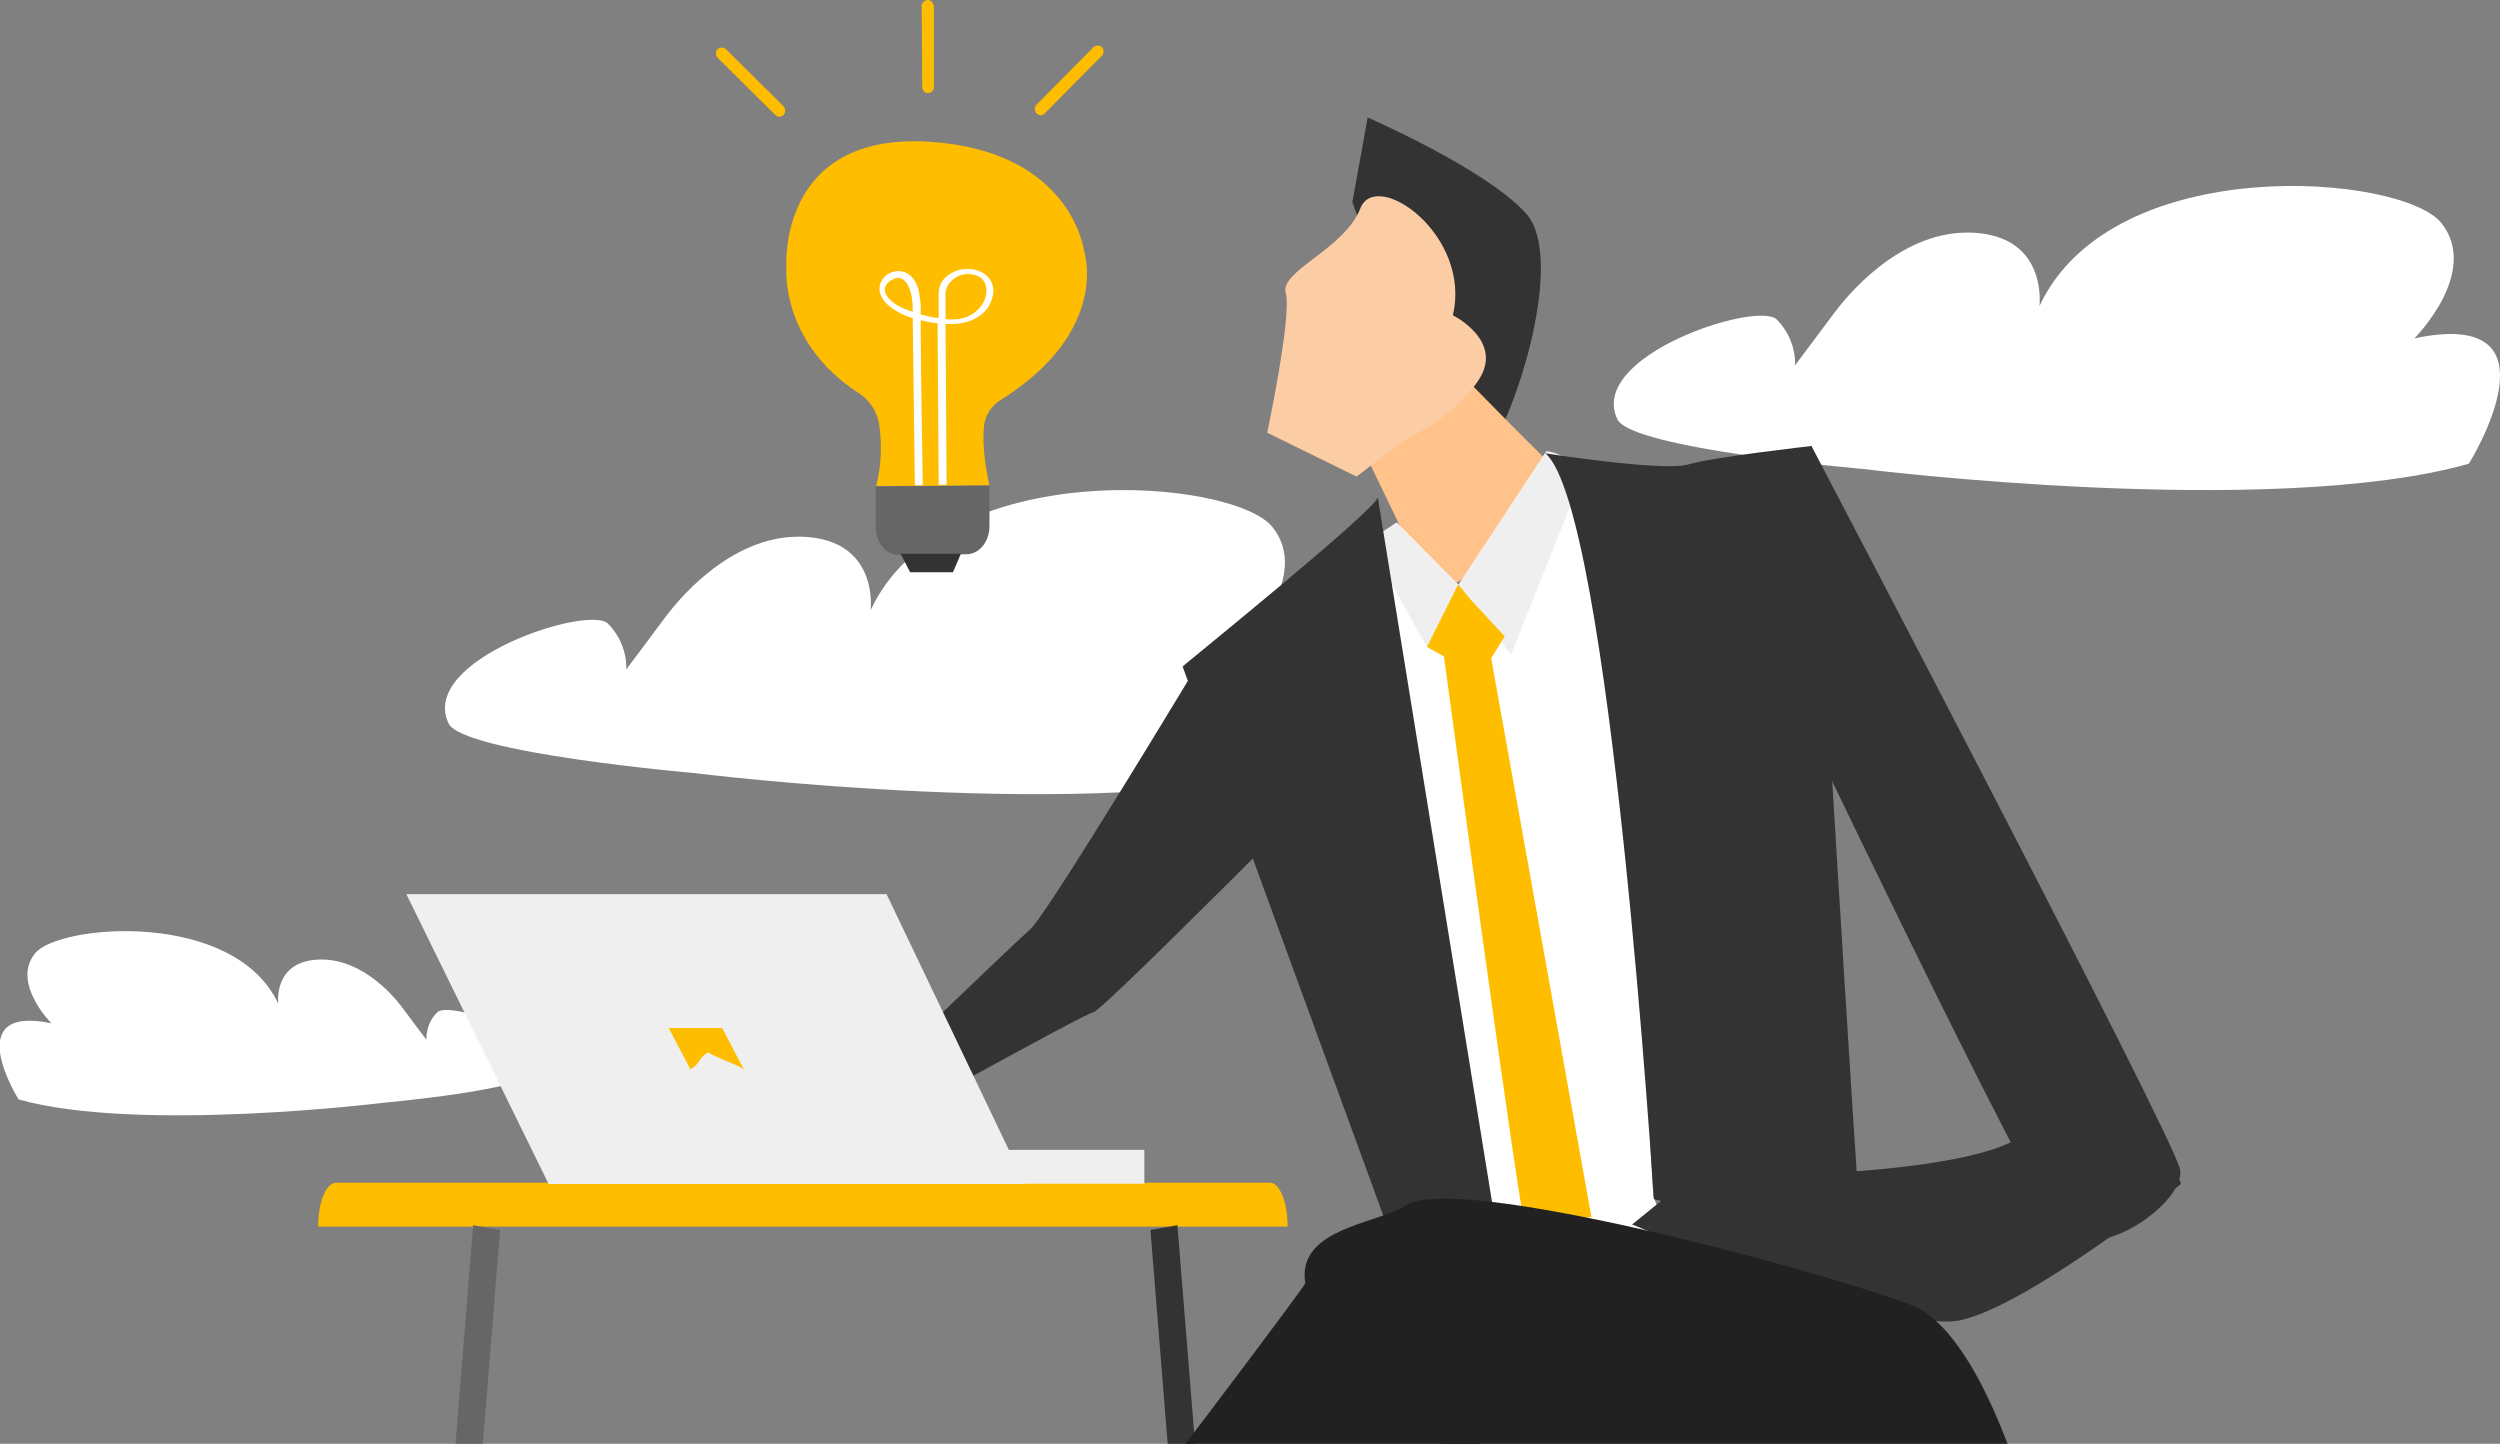
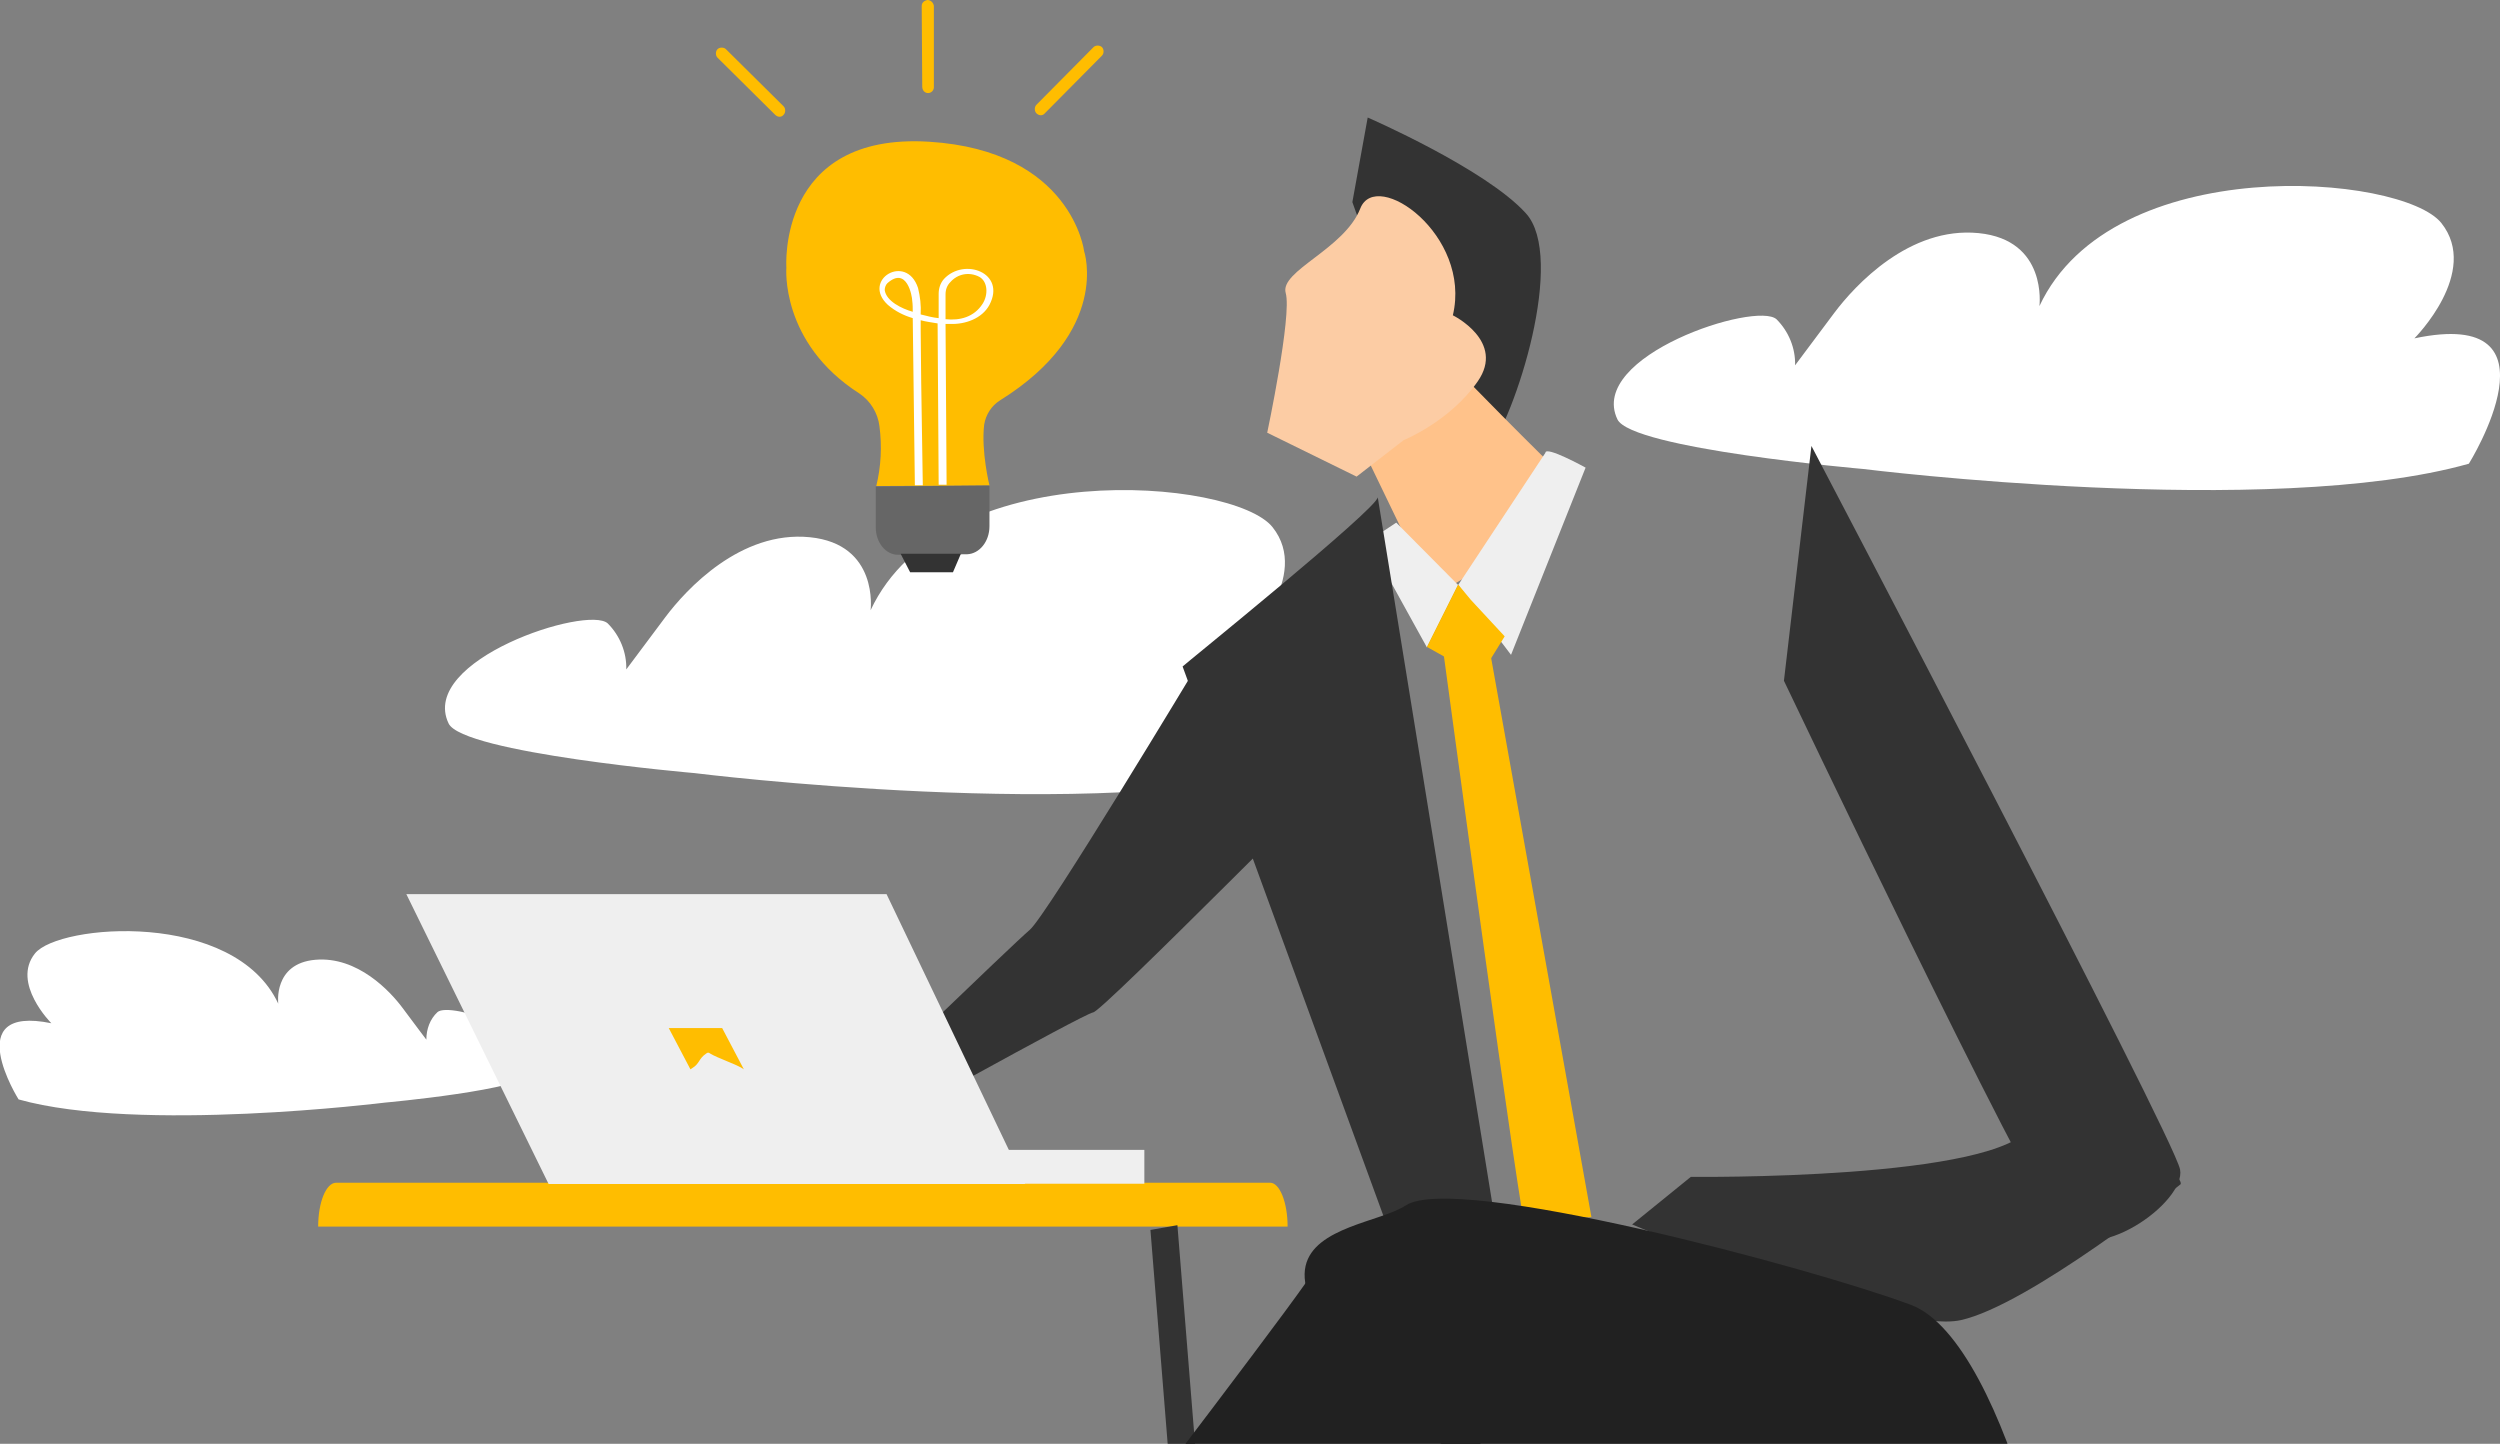
<svg xmlns="http://www.w3.org/2000/svg" version="1.1" id="Layer_1" x="0px" y="0px" viewBox="0 0 472.7 273" style="enable-background:new 0 0 472.7 273;" xml:space="preserve">
  <rect x="0" y="0" width="472.7" height="273" fill="#808080" stroke="none" />
  <style type="text/css">
	.st0{fill:#FFFFFF;}
	.st1{fill:#FFBD00;}
	.st2{fill:#666666;}
	.st3{fill:#333333;}
	.st4{fill:#FCCCA4;}
	.st5{fill:#FFC28A;}
	.st6{fill:#EFEFEF;}
	.st7{fill:#212121;}
</style>
  <g id="Group_1565" transform="translate(-856.586 -91.523)">
    <path id="Path_4343" class="st0" d="M1208.9,180.2c0,0,77,9.6,114.5-1c0,0,18.6-29.8-10.3-23.7c0,0,12.5-12.5,5.1-21.8   s-62.2-13.8-76,15.7c0,0,1.6-12.5-11.5-13.8c-13.1-1.3-23.4,9.9-27.3,15.1s-7.4,9.9-7.4,9.9c0.1-3.2-1.2-6.4-3.5-8.7   c-3.8-3.5-35.8,6.9-30.1,18.9C1165,176.4,1208.9,180.2,1208.9,180.2z" />
    <path id="Path_4344" class="st0" d="M987.9,237.7c0,0,77,9.6,114.5-1c0,0,18.6-29.8-10.3-23.7c0,0,12.5-12.5,5.1-21.8   s-62.2-13.8-76,15.7c0,0,1.6-12.5-11.5-13.8s-23.4,9.9-27.3,15.1s-7.4,9.9-7.4,9.9c0.1-3.2-1.2-6.4-3.5-8.7   c-3.8-3.5-35.8,6.9-30.1,18.9C944,233.9,987.9,237.7,987.9,237.7z" />
    <path id="Path_4346" class="st0" d="M929.4,300c0,0-46.6,5.8-69.3-0.6c0,0-11.3-18,6.2-14.4c0,0-7.6-7.6-3.1-13.2   c4.5-5.6,37.7-8.3,46,9.5c0,0-1-7.6,7-8.3s14.2,6,16.5,9.1c2.3,3.1,4.5,6,4.5,6c0-2,0.7-3.9,2.1-5.2c2.3-2.1,21.7,4.2,18.2,11.4   C956,297.6,929.4,300,929.4,300z" />
    <g id="Group_1368" transform="translate(172.776 116.041)">
      <g id="Group_971" transform="translate(197.87 199.112)">
        <path id="Path_1468" class="st1" d="M729.4,8.3H546.1c0-4.6,1.5-8.3,3.4-8.3h176.6C727.9,0,729.4,3.7,729.4,8.3L729.4,8.3z" />
        <g id="Group_969" transform="translate(552 8.028)">
-           <path id="Path_1469" class="st2" d="M5.1,291.3L0,290.4L23.4,0l5.1,0.9L5.1,291.3z" />
-         </g>
+           </g>
        <g id="Group_970" transform="translate(703.465 8.028)">
          <path id="Path_1470" class="st3" d="M23.4,291.3l5.1-0.9L5.1,0L0,0.9L23.4,291.3z" />
        </g>
      </g>
    </g>
    <g id="Group_1369" transform="translate(991.95 91.523)">
      <g id="Group_985">
        <g id="Group_981" transform="translate(13.323 26.699)">
          <path id="Path_1482" class="st1" d="M17,65.2l21.4-0.1c0,0-1.6-6.5-1-11.5c0.3-1.9,1.4-3.6,3-4.6c21-13.1,15.9-28.2,15.9-28.2      S54,1.8,27,0.1C-1.8-1.7,0,23.9,0,23.9s-1.2,14.2,13.8,23.8c2.1,1.4,3.5,3.7,3.8,6.2C18.1,57.7,17.9,61.5,17,65.2z" />
          <path id="Path_1483" class="st2" d="M38.4,65.1l0,7.7c0,2.9-1.9,5.2-4.2,5.3l-13.1,0.1c-2.3,0-4.2-2.3-4.2-5.2l0-7.7L38.4,65.1z      " />
          <path id="Path_1484" class="st3" d="M33,78l-1.5,3.5l-8.1,0l-1.8-3.5L33,78z" />
          <g id="Group_980" transform="translate(17.595 24.153)">
            <path id="Path_1485" class="st0" d="M20.8,6.8C24,0.7,16-2.2,12.2,1.9c-0.7,0.8-1,1.8-1,2.8c0,1.8,0,4.6,0,4.6       C10.1,9.2,9,8.9,7.8,8.6c0.1-1.7-0.1-3.4-0.5-5C5.1-3.1-3.5,2.1,1.6,6.8c1.4,1.2,3,2,4.7,2.5c0.1,10.5,0.3,21,0.4,31.6l1.5,0       C8.1,34.5,8,28,7.9,21.5c0-3.4-0.1-6.7-0.1-10.1c0-0.5,0-1.1,0-1.7c1.1,0.3,2.1,0.4,3.2,0.6l0.2,30.5l1.5,0l-0.2-30.4       c0.3,0,0.6,0,0.9,0C16.2,10.5,19.4,9.4,20.8,6.8z M6.3,8.1C4.2,7.5,1.3,6.1,1,4C1,3.5,1.2,3,1.5,2.7C5.2-0.6,6.2,5.2,6.2,6       C6.3,6.7,6.3,7.4,6.3,8.1L6.3,8.1z M19.5,6.6c-1.6,2.5-4.3,3.2-7,2.9l0-4.7c0-0.9,0.3-1.7,0.9-2.3c1.4-1.6,3.6-2,5.5-1       C20.5,2.4,20.6,4.9,19.5,6.6L19.5,6.6z" />
          </g>
        </g>
        <g id="Group_982" transform="translate(0 9.003)">
          <path id="Path_1486" class="st1" d="M12.8,12.7c0.4-0.4,0.4-1.2,0-1.6c0,0,0,0,0,0L1.9,0.3c-0.4-0.4-1.2-0.4-1.6,0      c-0.4,0.4-0.4,1.2,0,1.6l0,0l10.9,10.8C11.7,13.2,12.4,13.2,12.8,12.7C12.8,12.7,12.8,12.7,12.8,12.7z" />
        </g>
        <g id="Group_983" transform="translate(60.297 8.618)">
          <path id="Path_1487" class="st1" d="M0.3,12.8c-0.4-0.4-0.4-1.2,0-1.6L11.1,0.3c0.4-0.4,1.2-0.4,1.6,0c0.4,0.4,0.4,1.2,0,1.6      l0,0L1.9,12.8C1.5,13.3,0.8,13.3,0.3,12.8C0.3,12.8,0.3,12.8,0.3,12.8z" />
        </g>
        <g id="Group_984" transform="translate(38.913)">
          <path id="Path_1488" class="st1" d="M1.2,17.6c0.6,0,1.1-0.5,1.1-1.1c0,0,0,0,0,0L2.3,1.1C2.2,0.5,1.7,0,1.1,0      C0.5,0.1,0,0.5,0,1.1l0.1,15.3C0.1,17.1,0.6,17.6,1.2,17.6C1.2,17.6,1.2,17.6,1.2,17.6z" />
        </g>
      </g>
    </g>
    <g id="Group_1370" transform="translate(894.091 113.742)">
      <path id="Path_1502" class="st3" d="M188.8,103.7c0,0-28.4,47.2-31.6,49.9S121,188.2,121,188.2l1.6,1.8l2.6,3    c0,0,42.1-23.5,44-23.8c1.9-0.3,49-48.2,50.5-49.1S188.8,103.7,188.8,103.7z" />
      <g id="Group_987" transform="translate(0 110.919)">
-         <path id="Path_1509" class="st4" d="M124.1,76.5l-8.5-0.5l-11.2-3.8c0,0-6.1,1.2-0.4,5.1c5.7,3.8,6.4,10.7,9.2,13.1     c2.8,2.4,12.7-8.4,12.7-8.4L124.1,76.5z" />
        <path id="Path_1510" class="st4" d="M107.8,78c0,0-18.9,2.6-17.5,3.8c1.3,1.2,1.1,2.7,5.5,3.4c4.4,0.7-1.6,3,2.8,3.7     s-2.5,1.5,4.4,0.7c6.9-0.8,9.6-1,11.2-2C115.8,86.6,107.8,78,107.8,78z" />
      </g>
      <path id="Path_1490" class="st3" d="M281.4,494.4C282,498.6,209,269,209,269l55.1,18.1l30,207.3H281.4z" />
      <path id="Path_1491" class="st3" d="M339.6,303.1c0,0-79.7-4.9-89.6-7.6s-36.9-6.3-35.7-16.7s32.2-29.9,39.3-27.1    S339.6,303.1,339.6,303.1z" />
      <path id="Path_1492" class="st3" d="M218.2,16l2.9-16c0,0,22.3,9.7,29.9,18.1c7.6,8.3-1.8,38.2-7.6,45.8S218.2,16,218.2,16z" />
      <path id="Path_1493" class="st5" d="M237.1,46.8c0,0,17.6,18.1,22.3,22.2s-25.8,21.5-25.8,21.5l-14.1-29.2    C219.5,61.4,237.1,44.7,237.1,46.8z" />
      <path id="Path_1494" class="st4" d="M237.2,37.4c0,0,10,4.9,4.7,12.5S227.9,61,227.9,61l-8.9,6.9l-16.9-8.3c0,0,4.7-22.2,3.5-26.4    s11.1-8.3,14.1-16S240.8,22.2,237.2,37.4z" />
-       <path id="Path_1495" class="st0" d="M254.7,63.4l-16.4,25l-11.7-11.8l-12.9,11.1l31.6,121.5c0,0,36.9,9.7,29.9-4.9    c-0.7-1.3-5.9-139.6-4.7-136.1S254.7,63.4,254.7,63.4z" />
      <path id="Path_1496" class="st6" d="M254.7,63.4c0-1.4,7.6,2.8,7.6,2.8l-14.1,35.4l-10-13.2L254.7,63.4z" />
      <path id="Path_1497" class="st6" d="M226.5,76.6l11.7,11.8l-5.9,11.8l-11.1-20.1L226.5,76.6z" />
      <path id="Path_1498" class="st1" d="M240.6,91.2l6.4,6.9l-4.7,7.6l-10-5.6l5.9-11.8L240.6,91.2z" />
      <path id="Path_1499" class="st1" d="M244.1,100.3l19.3,107.6c0,0-11.7,0.7-12.3,2.8s-15.8-110.4-15.8-110.4H244.1z" />
-       <path id="Path_1500" class="st3" d="M254.7,63.5c0,0,22.3,3.5,27,2.1s23.4-3.5,23.4-3.5s8.8,147.2,9.4,150s-39.3-7.6-39.3-7.6    S267,73.9,254.7,63.5z" />
      <path id="Path_1501" class="st3" d="M223,71.8l22.3,137.5L230,223.9l-43.9-120.1C186.1,103.7,223,73.9,223,71.8z" />
      <path id="Path_1503" class="st3" d="M305,62.1c0,0,68.5,130.6,69.7,136.8s-16.4,18.7-22.8,11.1s-52.1-103.5-52.1-103.5L305,62.1z" />
      <path id="Path_1504" class="st3" d="M374.8,201.7c0,0-28.7,22.9-41.6,25.7s-62.1-18.1-62.1-18.1l11.1-9c0,0,58.6,0.7,64.4-9.7    S375.9,199.6,374.8,201.7z" />
      <path id="Path_1505" class="st7" d="M256.1,267.2c1.8,1.3,90.6,43.5,95.2,35.8s-8.8-71.5-27.5-78.5s-86.1-25-95.5-18.8    S177.9,209.6,256.1,267.2z" />
      <path id="Path_1506" class="st7" d="M210.7,218.3c-0.6,2.8-118.9,156.2-118.9,156.2l12.6,30c0,0,125.6-139.7,136.7-147.3    C252.3,249.6,210.7,218.3,210.7,218.3z" />
-       <path id="Path_1507" class="st3" d="M96.9,379.1H63.5c0,0,32.2,21.5,36.9,25s5.3-13.9,1.8-17.4C100,384.5,98.2,381.9,96.9,379.1z" />
      <path id="Path_1508" class="st7" d="M291,484.3c0,0,9.4,8.3,8.2,13.2s-29.9,2.8-29.9,2.8l12.9-16.7L291,484.3z" />
      <g id="Group_1371" transform="translate(-723.874 4.447)">
        <g id="Group_1371-2" transform="translate(873.844 190.754)">
          <rect id="Rectangle_669" x="0" y="0" class="st6" width="28.9" height="6.4" />
        </g>
        <path id="Path_4368" class="st6" d="M854,142.4h-90.8l26.9,54.8h90.1L854,142.4z" />
        <g id="Group_1372" transform="translate(812.817 167.724)">
          <path id="Path_1054" class="st1" d="M10.1,0H0l4.1,7.8c0.1-0.1,0.2-0.1,0.3-0.2c1.5-0.9,1.2-1.8,2.7-2.8c0.2-0.2,0.5-0.2,0.7,0      c1.5,0.9,4.6,1.9,6.1,2.8c0.1,0.1,0.2,0.1,0.3,0.2L10.1,0z" />
        </g>
      </g>
    </g>
  </g>
</svg>